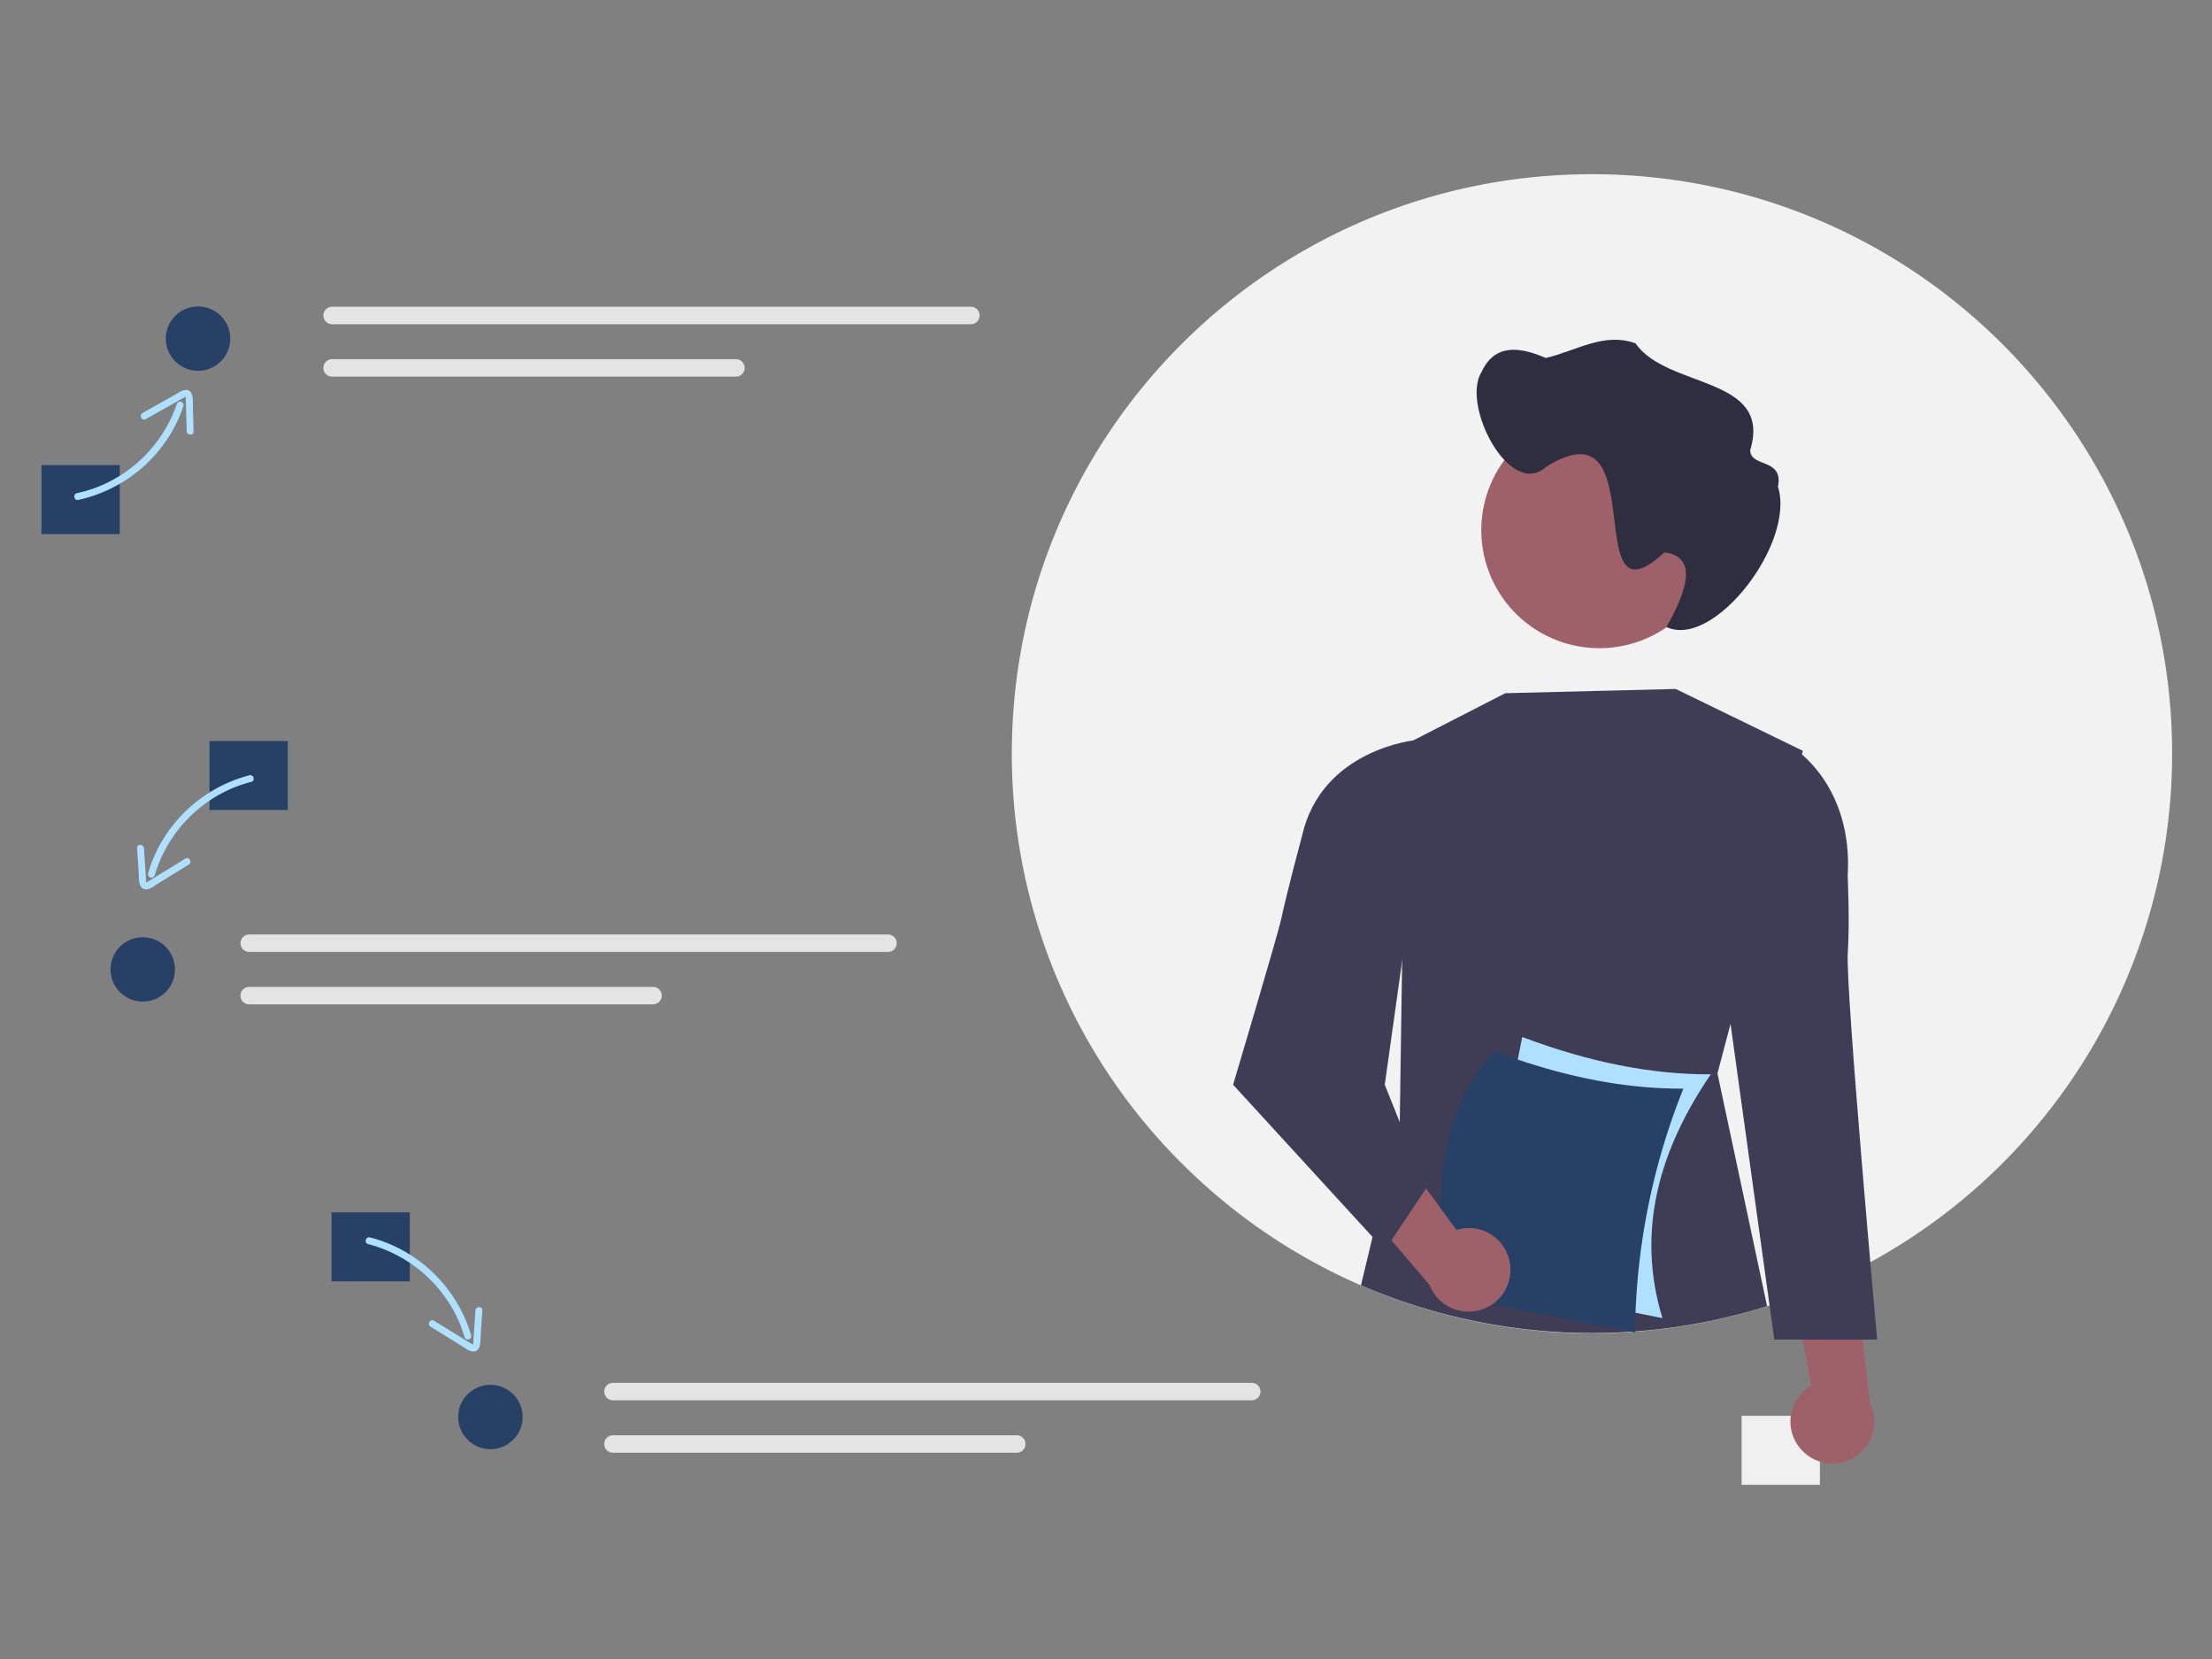
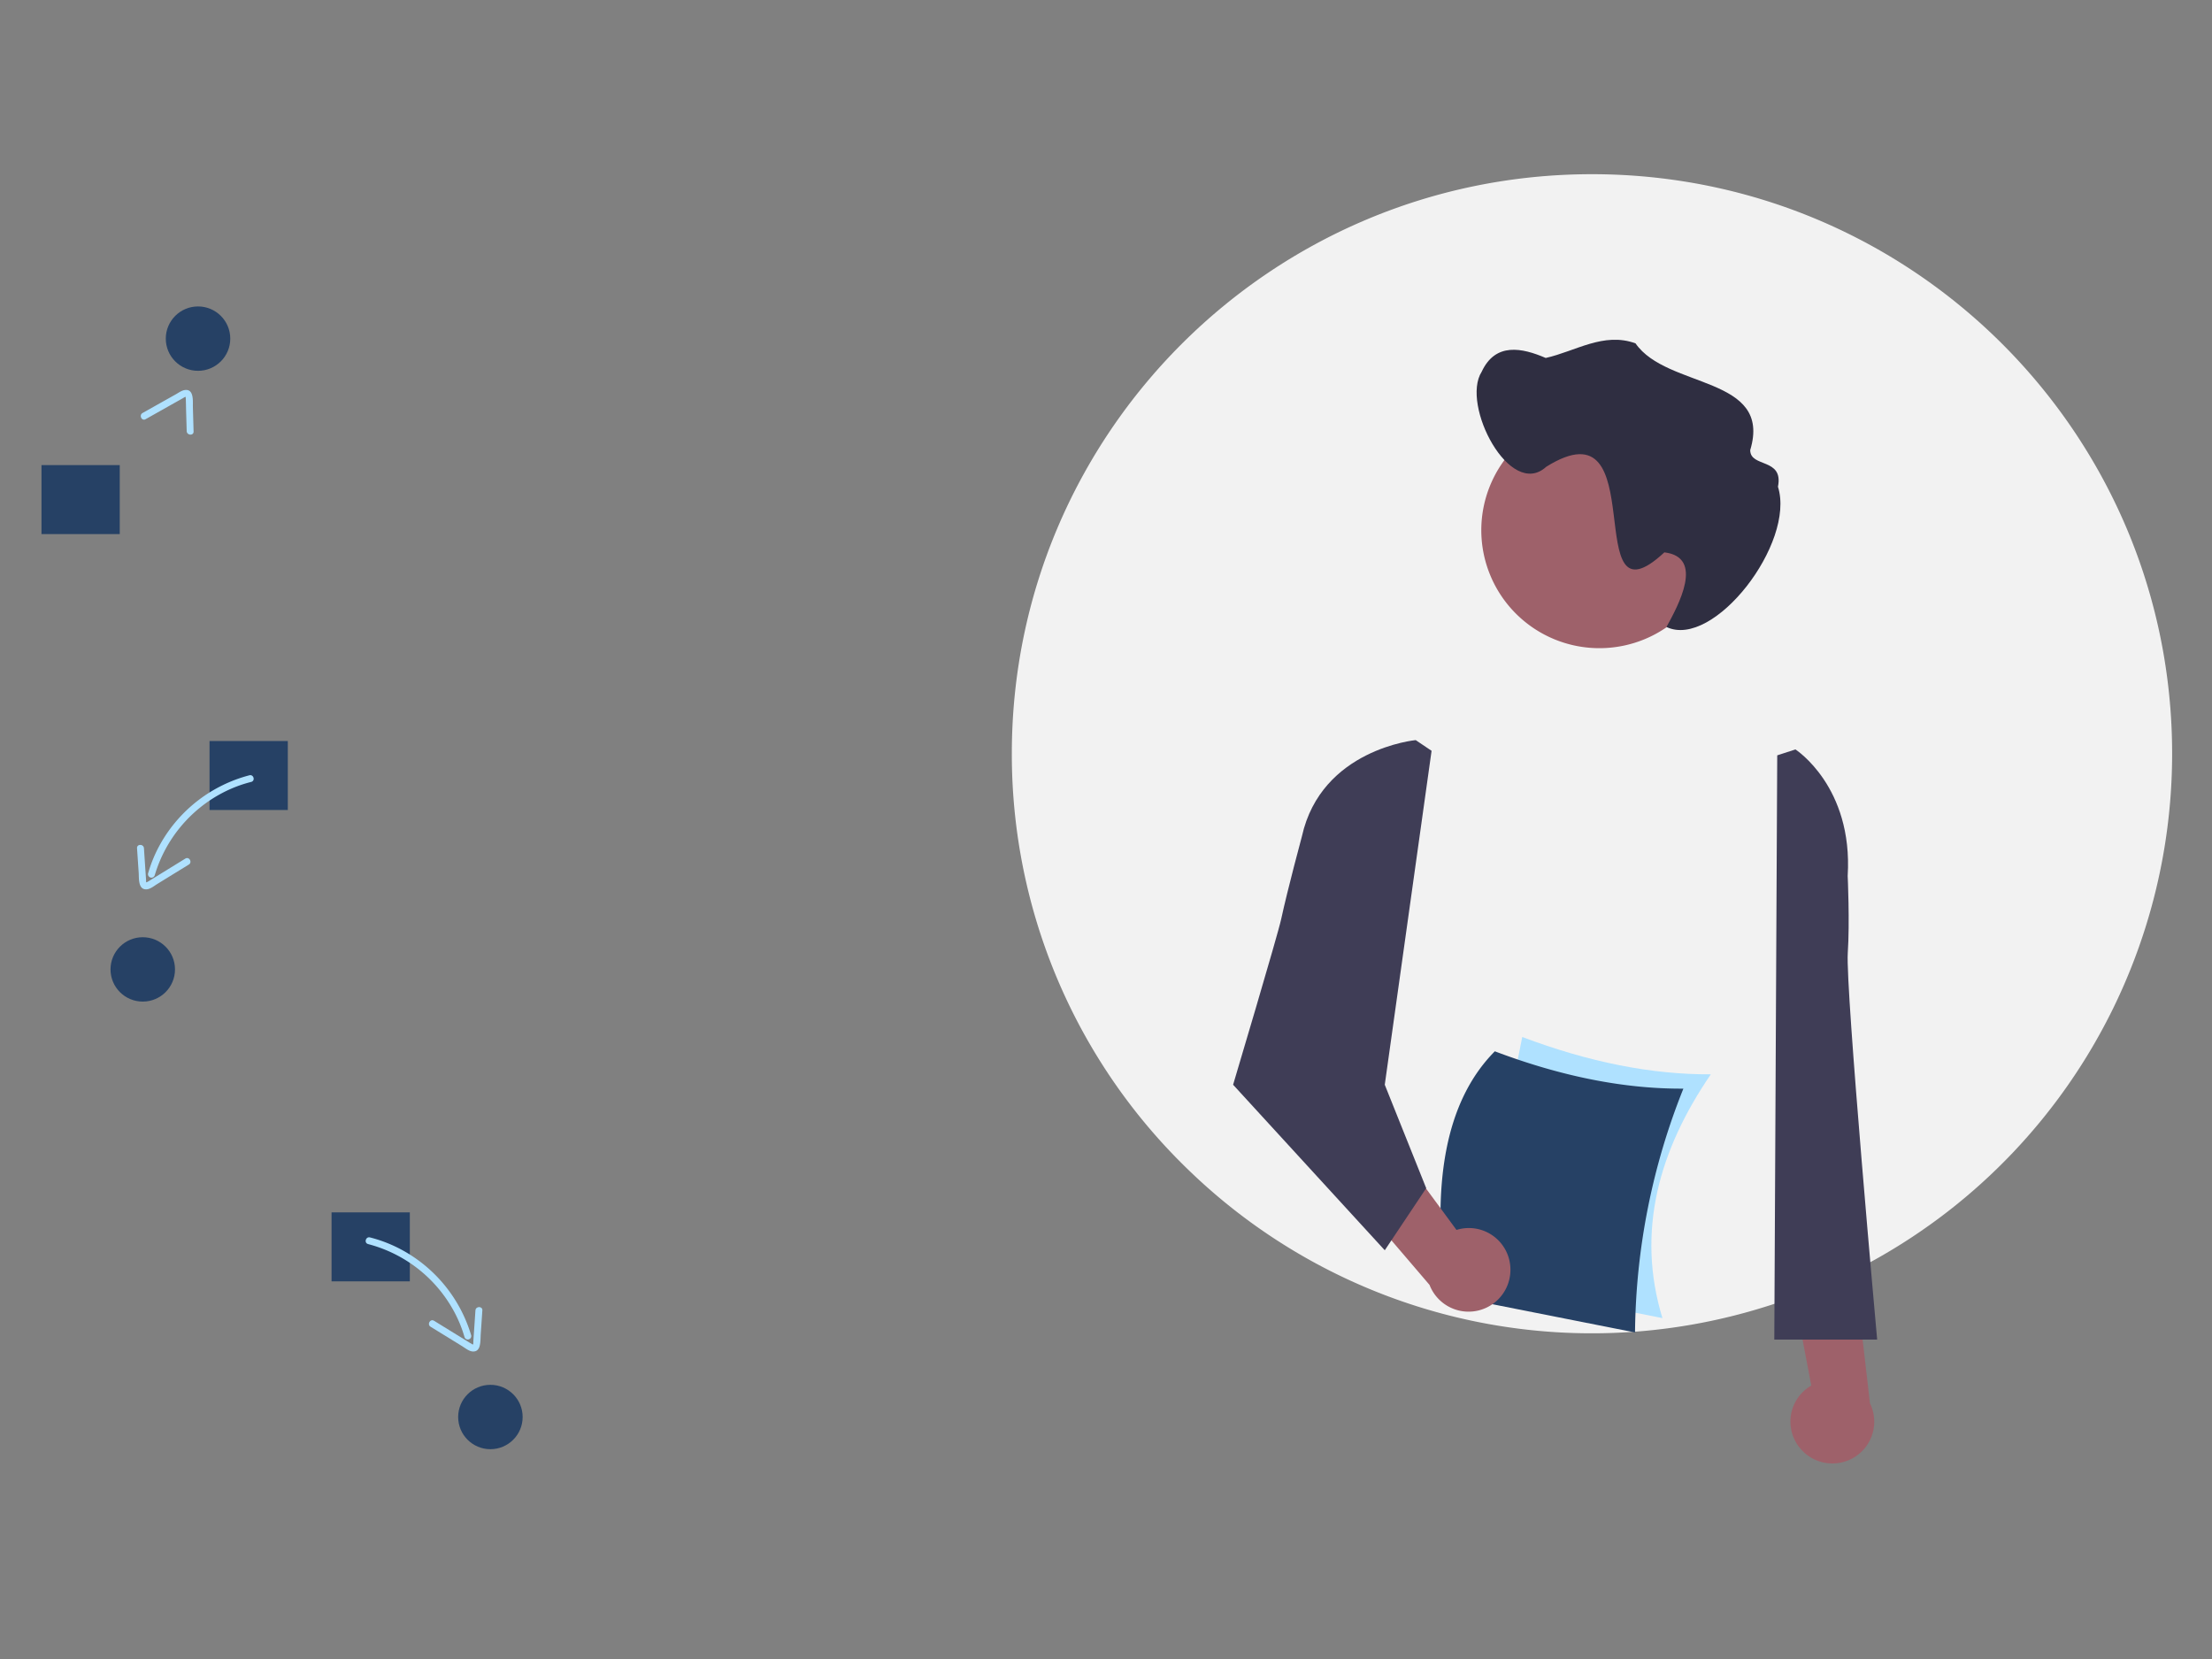
<svg xmlns="http://www.w3.org/2000/svg" viewBox="0 0 800 600">
  <rect x="0" y="0" width="800" height="600" fill="#808080" stroke="none" />
  <g fill="none">
-     <path fill="#F0F0F0" d="M629.88 512.05h28.31V537h-28.31z" />
    <path fill="#F2F2F2" d="M785.58 272.56A209.5 209.5 0 0 1 648.96 469a180.84 180.84 0 0 1-9.87 3.4 209.63 209.63 0 0 1-208.88-48.91 208.78 208.78 0 0 1-64.27-150.93C365.94 156.82 459.87 63 575.76 63c115.88 0 209.82 93.82 209.82 209.56Z" />
-     <path fill="#3F3D56" d="m625.86 370.35-4.72 17.86 17.95 84.18a210.93 210.93 0 0 1-146.87-7.54l14.02-58.72.47-31.85 1.52-105.02.39-.2a.3.3 0 0 1 .07-.03l35.72-18.32 61.63-1.54 45.99 22.37-.35 1.3-25.82 97.51Z" />
    <path fill="#9E616A" d="M651.06 523.81a15.02 15.02 0 0 1 4.02-22.7l-10-52.47 25.65 10.68 5.57 48.2a15.1 15.1 0 0 1-5.37 19.34 15.15 15.15 0 0 1-19.87-3.05Z" />
-     <path fill="#3F3D56" d="m642.76 273.18 6.58-2.14s20.88 13.38 18.9 45.74c0 0 .78 16.75.03 27.9-.86 12.78 10.63 139.8 10.63 139.8h-37.2l-15.95-115.03 17.02-96.27Z" />
+     <path fill="#3F3D56" d="m642.76 273.18 6.58-2.14s20.88 13.38 18.9 45.74c0 0 .78 16.75.03 27.9-.86 12.78 10.63 139.8 10.63 139.8h-37.2Z" />
    <path fill="#9E616A" d="M621.17 191.75a42.7 42.7 0 0 1-42.72 42.67 42.7 42.7 0 0 1-42.72-42.67 42.7 42.7 0 0 1 42.72-42.67 42.64 42.64 0 0 1 30.16 12.4 42.54 42.54 0 0 1 12.56 30.27Z" />
    <path fill="#2F2E41" d="M535.87 134.44c5-10.75 14.69-8.62 23.16-4.98 10.73-2.38 20.93-9.49 32.48-5.28 11.39 16.53 49.6 11.67 41.48 38.6-.01 6.44 12.15 2.69 10.03 13.25 6.44 20.34-23.26 58.84-40.32 50.73 4.22-7.71 13.86-25.25-.76-26.99-31.43 29.21-3.24-55.62-42.73-30.95-13.08 11.95-30.98-22.42-23.34-34.38Z" />
    <path fill="#AFE1FF" d="m601.25 476.71-68.2-13.49 17.49-88.18c24.13 9.12 46.86 13.62 68.2 13.5-18.65 27.3-27.12 56.63-17.5 88.17Z" />
    <path fill="#264165" d="m591.33 481.9-68.2-13.5c-5.6-39.94-.5-70.02 17.49-88.18 24.13 9.12 46.86 13.62 68.2 13.5a242.64 242.64 0 0 0-17.49 88.17Z" />
    <path fill="#9E616A" d="M546.15 457.33a15.03 15.03 0 0 0-19.39-12.51l-31.67-43.05-9.64 26.03 31.56 36.9a15.14 15.14 0 0 0 29.14-7.37Z" />
    <path fill="#3F3D56" d="m517.75 271.54-5.74-3.87s-34.14 3.17-41.16 34.82c0 0-5.14 19.02-7.5 29.94-1.2 5.62-17.38 59.88-17.38 59.88l54.85 59.87 14.99-22.45-14.99-37.42 16.93-120.77Z" />
    <path fill="#264165" d="M15 168.21h28.31v24.95H15zM75.78 268h28.31v24.95H75.78zm44.13 170.47h28.31v24.95h-28.31z" />
-     <path fill="#E4E4E4" d="M120.11 110.94a3.16 3.16 0 1 0 0 6.32h231.02a3.16 3.16 0 0 0 0-6.32H120.1Zm0 18.96a3.16 3.16 0 1 0 0 6.32h146.04a3.16 3.16 0 1 0 0-6.32H120.1ZM90.14 337.96a3.16 3.16 0 1 0 0 6.32h231.01a3.16 3.16 0 0 0 0-6.32h-231Zm0 18.96a3.16 3.16 0 1 0-.01 6.32h146.04a3.16 3.16 0 1 0 0-6.32H90.14Zm131.56 143.2a3.16 3.16 0 1 0 0 6.32h231a3.16 3.16 0 0 0 0-6.32h-231Zm0 18.96a3.16 3.16 0 1 0-.02 6.32h146.05a3.16 3.16 0 1 0 0-6.32H221.69Z" />
-     <path fill="#AFE1FF" d="M28.31 180.8c13.7-3 25.61-11.4 33.03-23.3a49.82 49.82 0 0 0 5-10.66 1.25 1.25 0 0 0-2.36-.8 49.52 49.52 0 0 1-25.58 28.73 47.3 47.3 0 0 1-10.56 3.58c-1.57.33-1.1 2.78.47 2.45Z" />
    <path fill="#AFE1FF" d="m52.65 151.61 13.5-7.6c.22-.11.8-.55 1.02-.5-.18-.04-.02.09-.01.25 0 .2.03.43.04.64.05 1.31.07 2.63.1 3.94l.22 7.56c.04 1.59 2.53 1.78 2.49.17l-.25-8.87c-.05-2.04.46-6.54-2.84-6.15-1.2.14-2.3.97-3.3 1.54l-4.12 2.31-7.93 4.46c-1.4.79-.32 3.04 1.08 2.25ZM90.2 280.39a52.07 52.07 0 0 0-32.06 24.59 49.74 49.74 0 0 0-4.57 10.85 1.25 1.25 0 0 0 2.41.67 49.54 49.54 0 0 1 24.47-29.74 47.28 47.28 0 0 1 10.4-3.97c1.56-.4.9-2.8-.66-2.4Z" />
    <path fill="#AFE1FF" d="m67.03 310.52-13.05 8.04c-.23.14-.45.29-.68.4-.23.13-.47.13-.32.27-.2-.2-.15-.93-.16-1.15l-.26-3.77-.5-7.54c-.11-1.6-2.61-1.6-2.5 0l.6 8.85c.13 2.02-.25 6.19 2.84 6.02 1.38-.08 2.69-1.2 3.82-1.9l3.73-2.3 7.74-4.76c1.37-.85.11-3-1.26-2.16Zm66.11 139.42a49.57 49.57 0 0 1 30.56 23.45 46.78 46.78 0 0 1 4.32 10.25 1.25 1.25 0 0 0 2.4-.66 52.02 52.02 0 0 0-25.6-31.22 49.85 49.85 0 0 0-11.01-4.23c-1.56-.39-2.23 2.02-.67 2.4Z" />
    <path fill="#AFE1FF" d="m155.7 479.82 7.75 4.77 3.73 2.3c1.13.7 2.44 1.82 3.82 1.9 3.08.17 2.71-4 2.85-6.02l.6-8.85c.1-1.6-2.4-1.6-2.5 0l-.51 7.54-.25 3.6c-.02.28.06 1.1-.17 1.32.16-.16-.01-.08-.2-.2l-.8-.47-13.05-8.04c-1.37-.85-2.63 1.31-1.26 2.15Z" />
    <ellipse cx="71.62" cy="122.47" fill="#264165" rx="11.66" ry="11.64" />
    <ellipse cx="51.63" cy="350.6" fill="#264165" rx="11.66" ry="11.64" />
    <ellipse cx="177.36" cy="512.48" fill="#264165" rx="11.66" ry="11.64" />
  </g>
</svg>